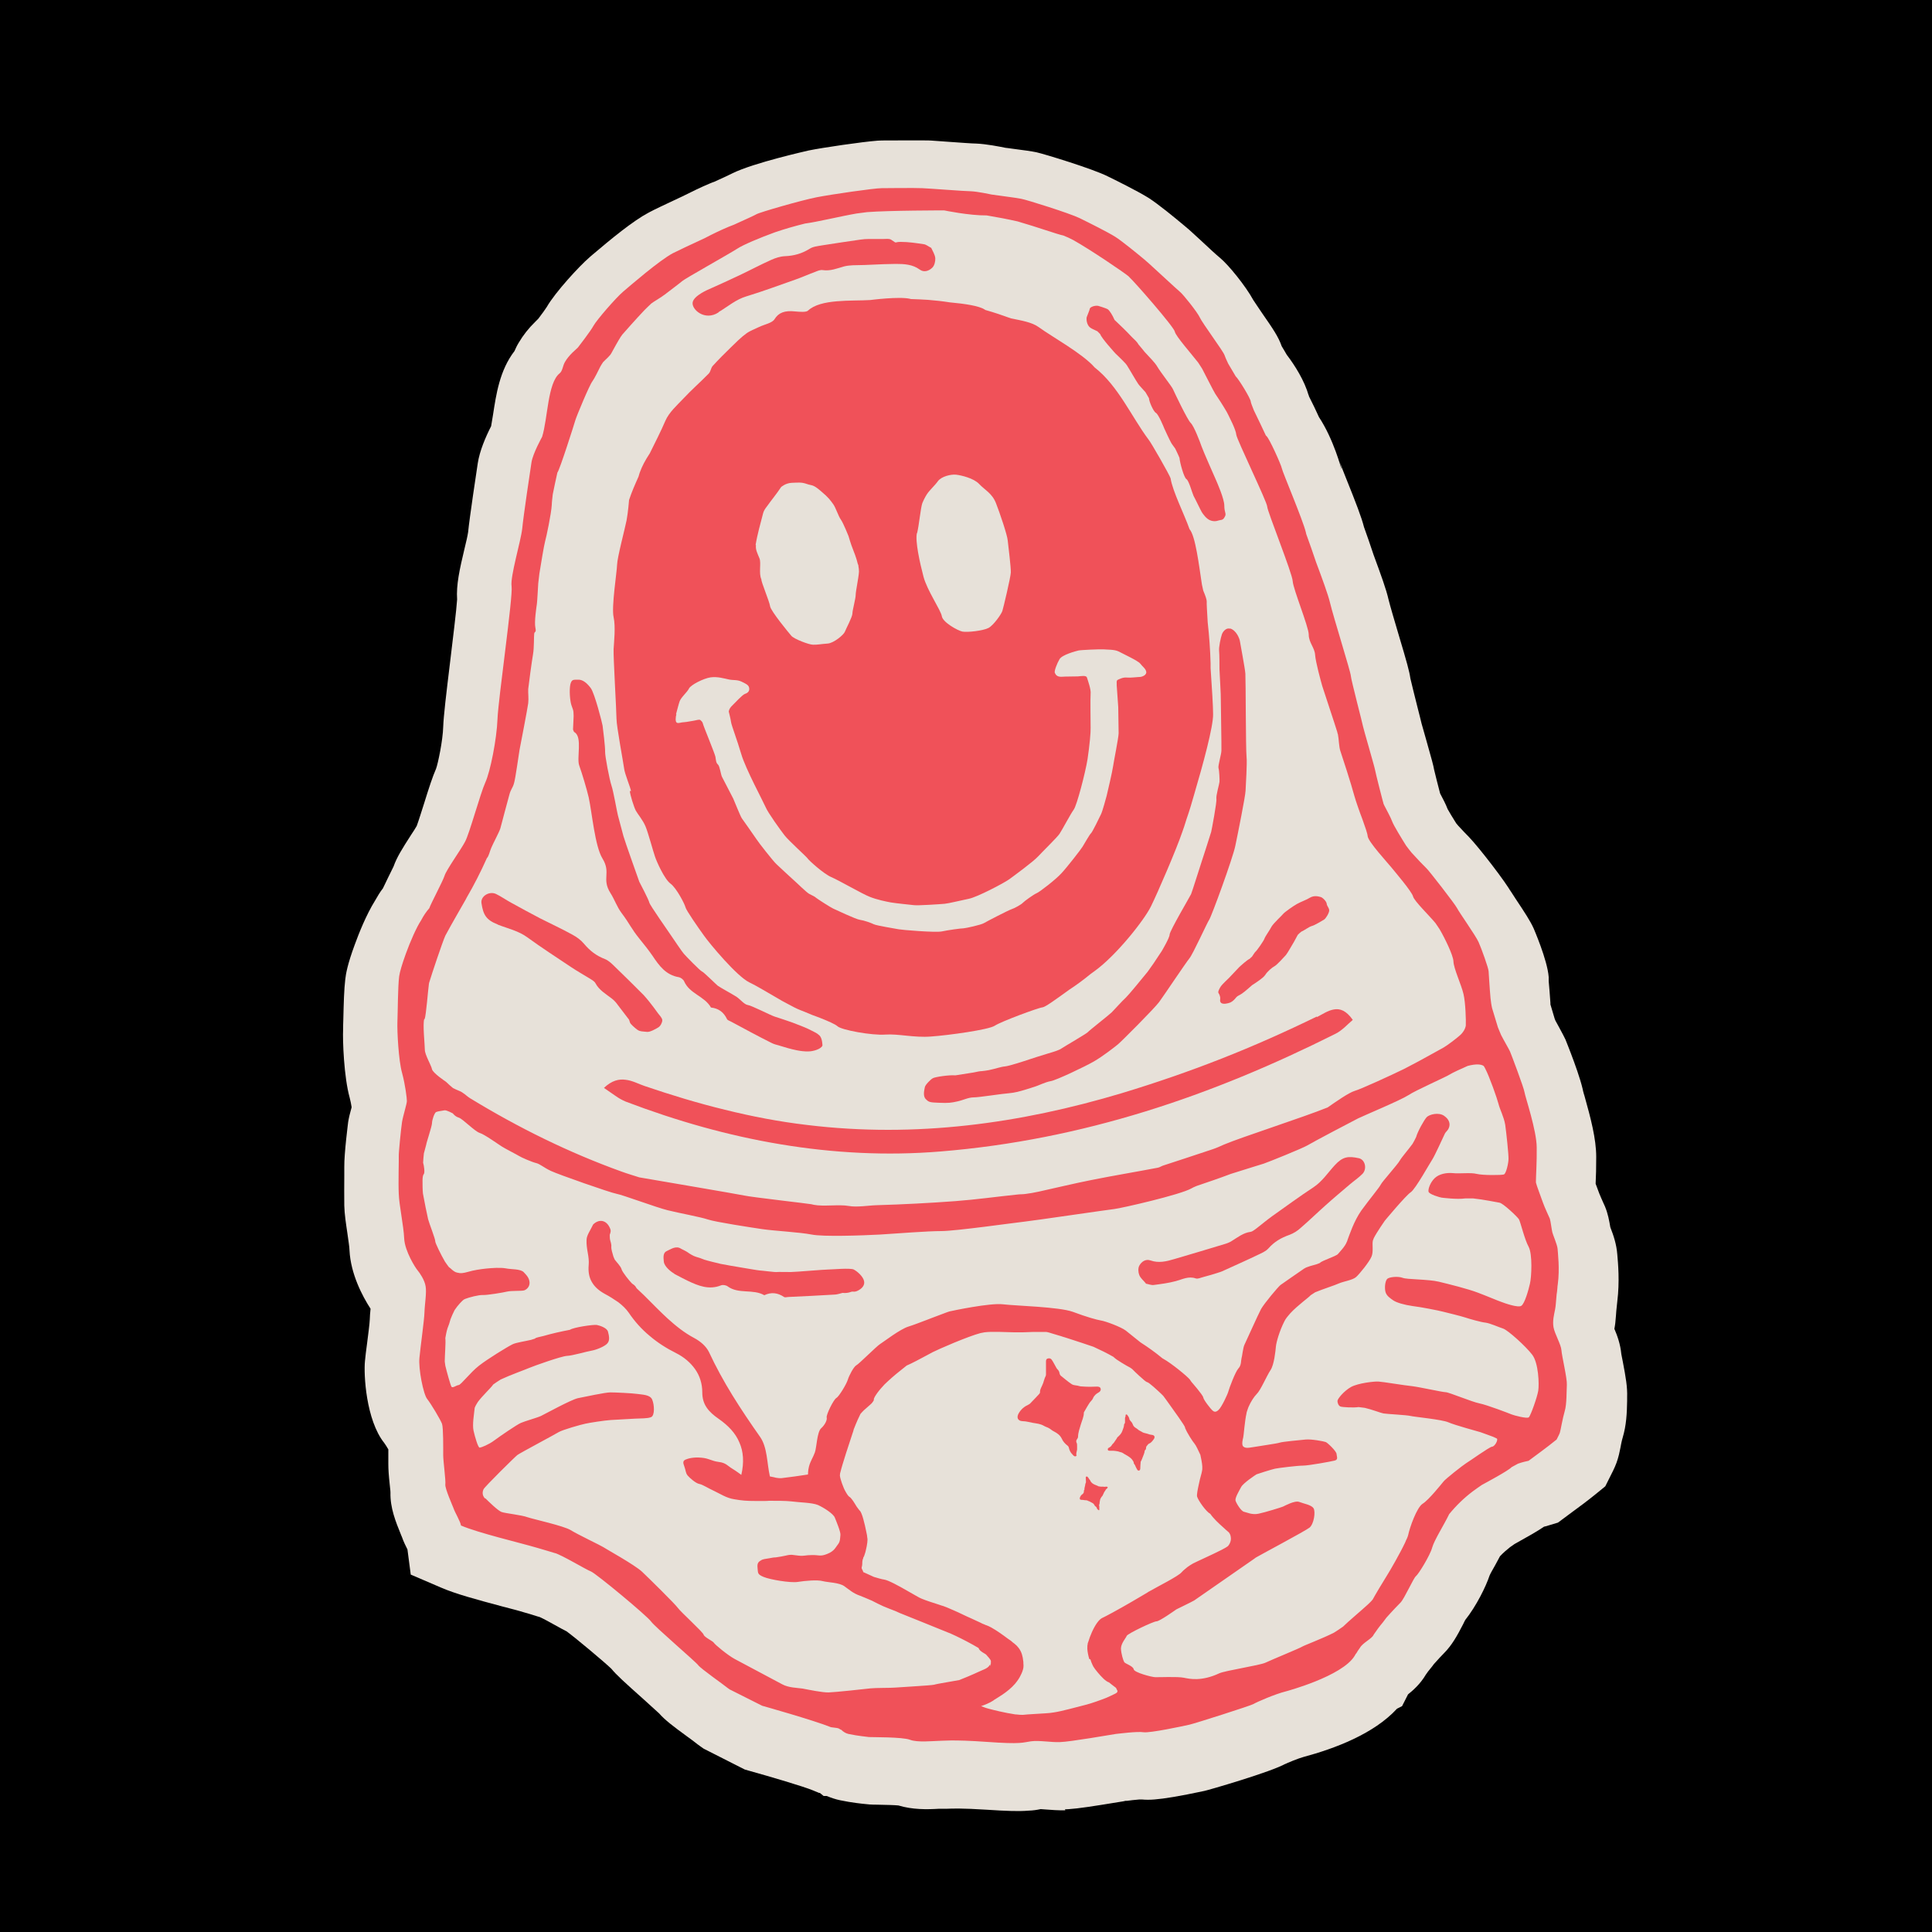
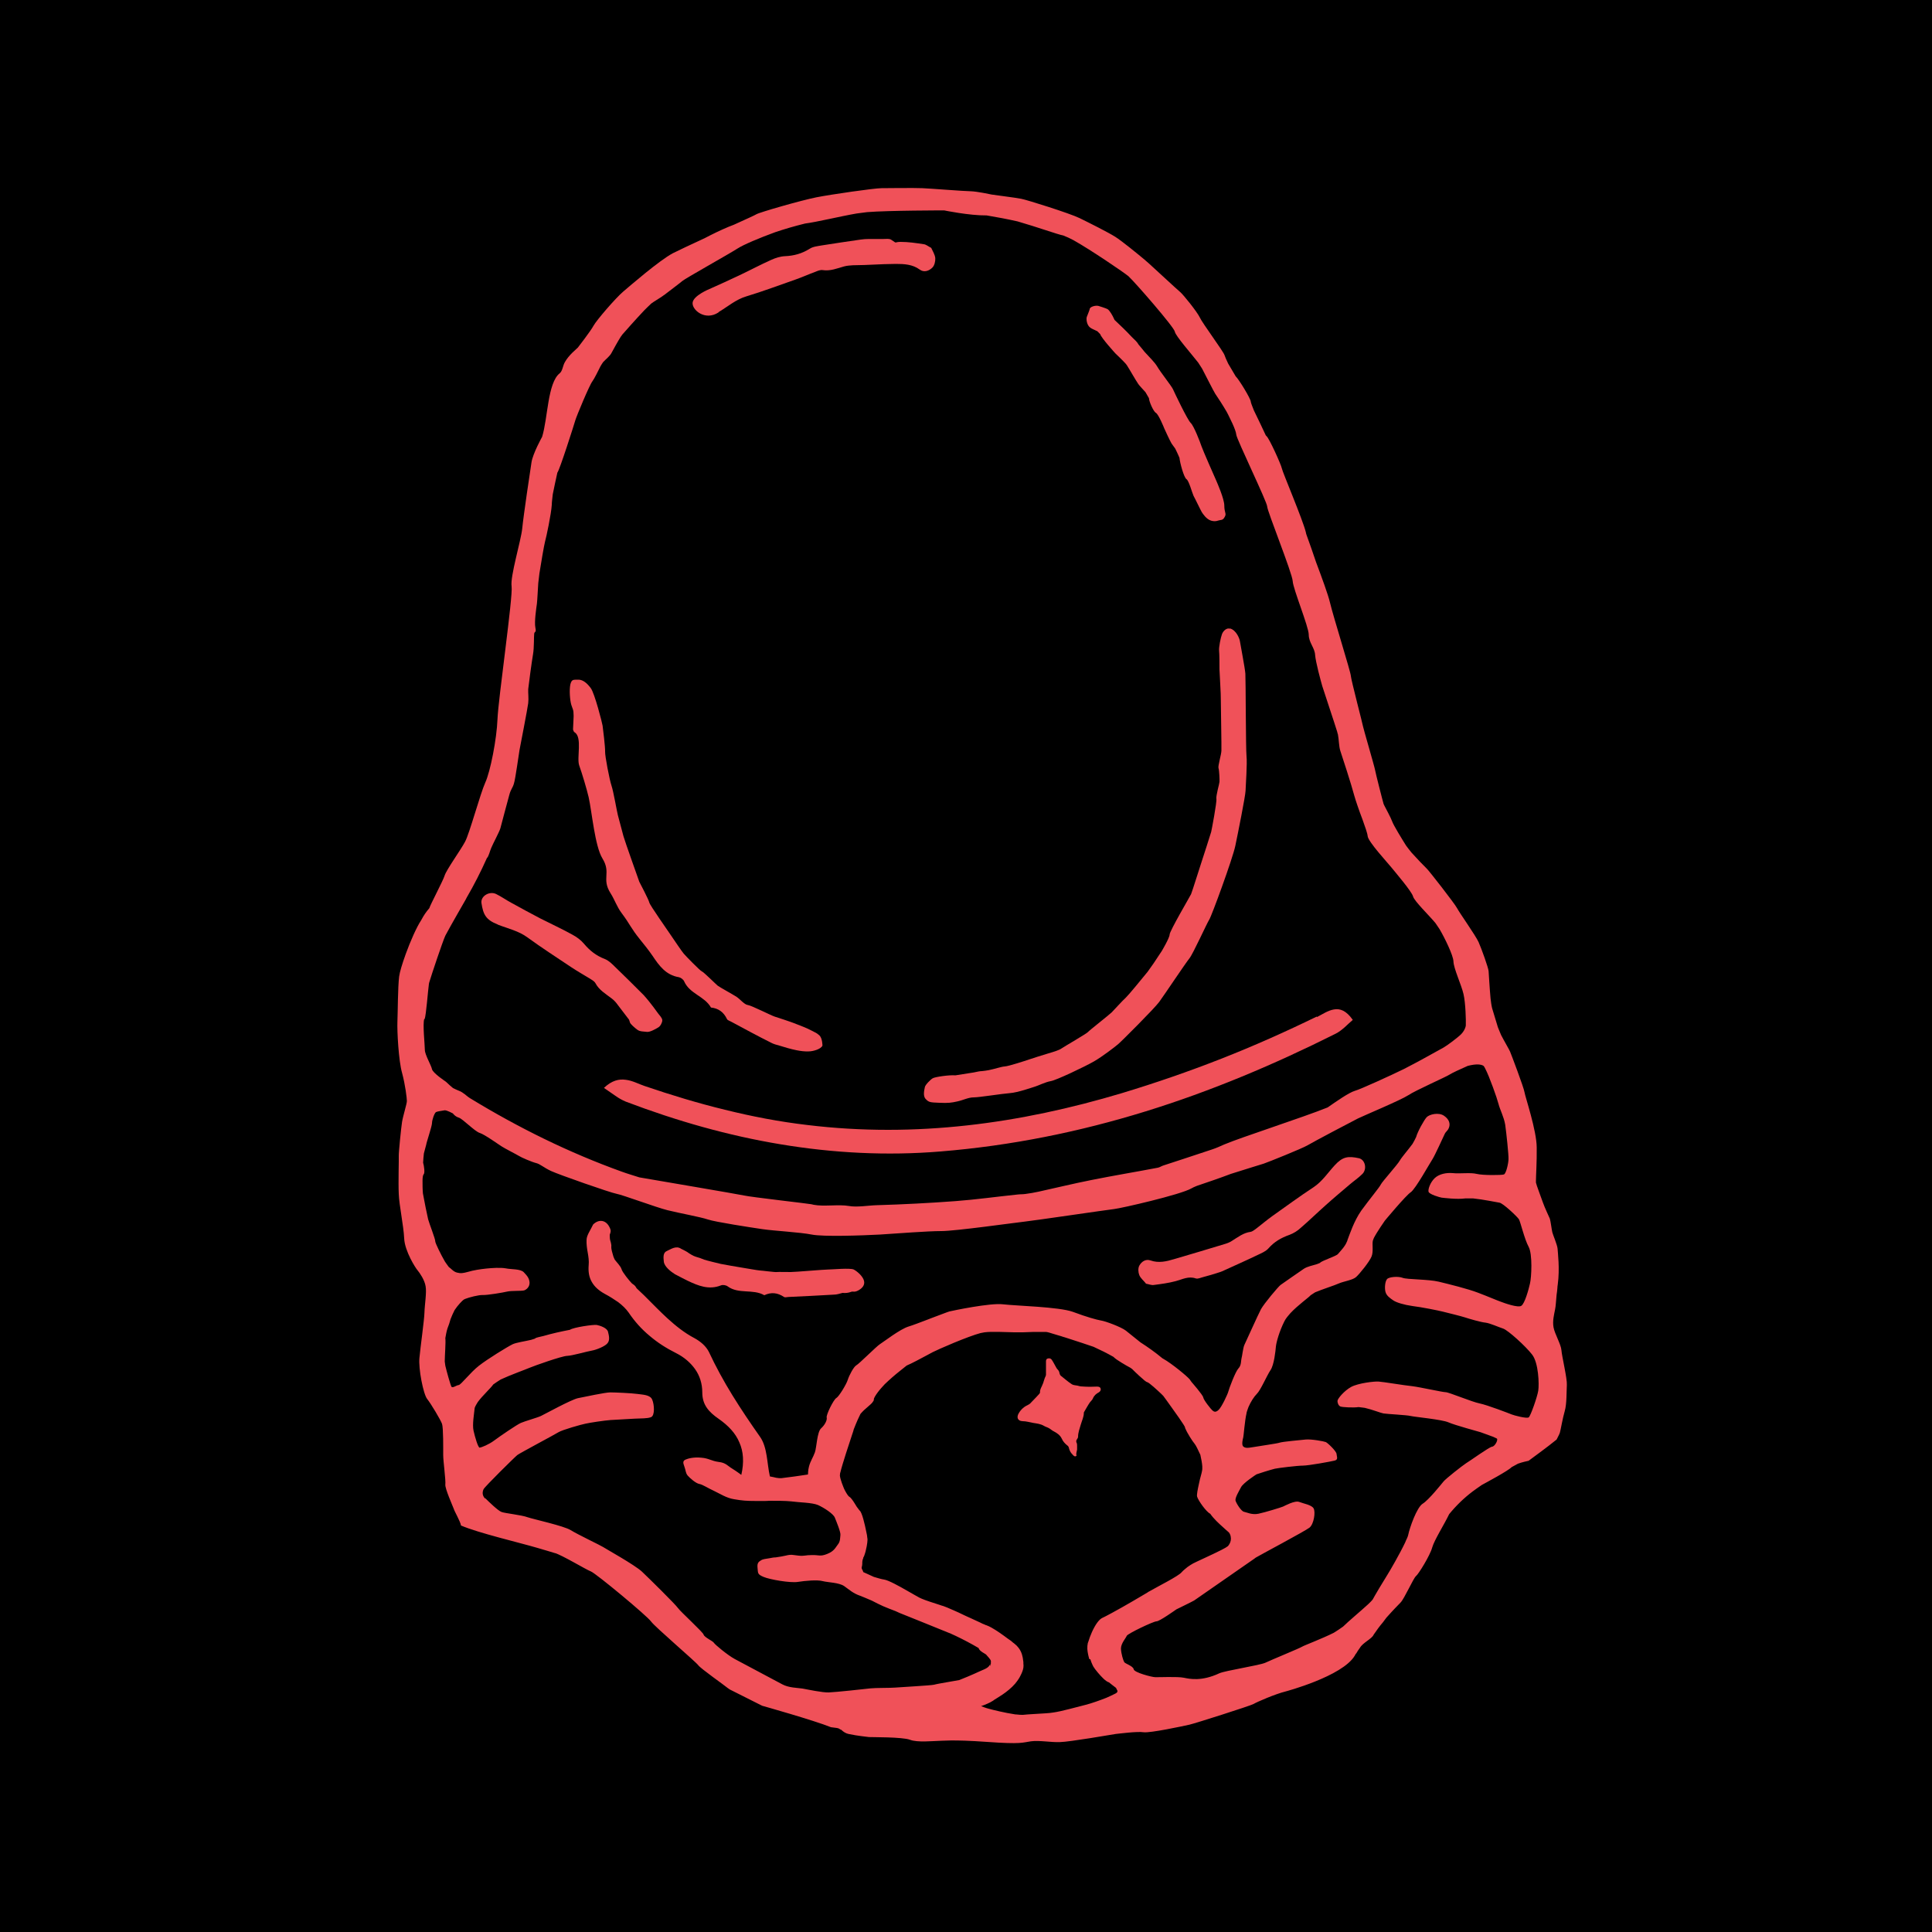
<svg xmlns="http://www.w3.org/2000/svg" viewBox="0 0 1000 1000" version="1.1">
  <defs>
    <style>
      .cls-1 {
        fill: #e7e1d9;
      }

      .cls-2 {
        fill: #f05159;
      }
    </style>
  </defs>
  <g>
    <g id="Layer_1">
      <rect height="1000" width="1000" />
      <g>
-         <path d="M551.4,937c-3.8.1-7.2-.2-9.9-.4-.9,0-1.9-.2-2.7-.2h-.2c-1.9.4-3.7.7-6.4.8-4.9.4-11,.2-21.6-.5-12.5-.8-17.7-.6-20.2-.5-1.4,0-2.4,0-3.3,0h-.9c-6.5.4-13.9.5-21.2-1.7-2-.2-5.7-.3-11-.4-3.1,0-5.3-.2-5.8-.3-2-.2-7.2-.7-13.4-2-2.4-.5-4.7-1.3-6.9-2.2h-1.6c0-.1-2-1.6-2-1.6h-.4c0,0-3.1-1.3-3.1-1.3-5.1-2.1-22.1-7.1-32.5-10l-2.8-.8-21.3-10.8-1.7-1.2c-.9-.6-1.9-1.4-2.8-2.1-.8-.7-2.3-1.7-3.9-2.9-7.4-5.4-11.5-8.5-14.7-12.1-1.6-1.5-4.5-4.1-7.7-7-10.3-9.2-14.4-12.9-17-16.1-4-3.8-18.1-15.6-23.1-19.3-1.7-.9-3.7-1.9-6.3-3.4-2.1-1.2-5.8-3.2-7.6-4l-1.7-.5c-1.8-.6-4.1-1.3-6.3-1.9-3.2-1-7.2-2-11.4-3.1-13.8-3.7-24.2-6.5-31.8-9.8l-15.6-6.7-1.7-13c-1-2-2-4-2.8-6.3l-.5-1.2c-2.8-6.9-5.7-14-5.5-22,0-1.2-.3-2.7-.4-4.3-.5-4.6-.7-7.6-.7-10.4,0-3.4,0-5.9,0-7.6-.8-1.3-1.6-2.7-2.1-3.3-9.5-11.9-10.7-35.6-10-42.4.2-2.2.6-5.6,1.1-9.2.6-4.8,1.3-10,1.4-12.4,0-1.5.2-3.4.4-5.5-4.3-6.6-10.3-18.1-10.9-30.2,0-1.8-.7-5.7-1.1-8.9-.7-4.8-1.5-9.8-1.6-14.3-.1-4,0-10.7,0-15.6,0-1.9,0-4.3,0-4.3-.1-7.2,2-23.1,2-23.3.3-2,1-4.9,1.8-7.7-.2-1.5-.6-3.3-1-4.9-3-10.7-3.7-29.8-3.4-35.5,0-1.2,0-3,.1-5.1.2-8.6.4-15.6,1-20.6.3-2.9,1.2-8,4.9-18,2.1-5.8,6-15.6,10.5-22.8,1.3-2.3,2.6-4.5,4.1-6.4.7-1.5,1.5-3.1,2.5-5.2,1.1-2.2,2.3-4.6,3-6.1,1.7-4.8,4.4-9.1,9.1-16.4,1.1-1.7,2.2-3.3,2.9-4.6.9-2.4,2.6-7.9,3.7-11.3,2.7-8.7,4.5-14.2,6.3-18.3,1-2.7,3.5-14.6,3.7-21.7.2-5.6,1.5-16.5,3.6-33.8,1.3-10.9,3.3-27,3.6-32.1-.5-7.5,1.2-15.3,3.9-26.6.8-3.2,1.5-6.3,1.8-8.3.7-7.3,4.4-31.7,5-35.7,1-6.4,4-13.4,6.9-19.1.3-1.8.7-4.2,1-6,1.6-10.4,3.4-22.9,11.1-32.9.6-1.4,1.3-2.9,2.3-4.5,2.2-3.7,5-7.3,8.4-10.6.5-.5,1.1-1.1,1.6-1.6,1.9-2.5,3.8-5.1,4.4-6.1,4.4-7.7,17.1-21.4,21.9-25.5l1-.9c10.6-9,21.5-18,29.9-22.5,2.8-1.5,8.1-4,17.5-8.4,5-2.5,9.5-4.7,13.8-6.5.8-.4,1.8-.7,2.8-1.1h0c4.4-2,7.9-3.6,9.2-4.3h0c11.1-5.5,39.1-11.7,39.4-11.8,7.3-1.5,27.8-4.5,35.8-5.1,1.7-.1,3-.1,3.9-.1,6.5,0,18.8-.1,22.4,0,1.4,0,5.7.4,10.4.7,5.8.4,12.3.9,14.2.9,5.2.2,12.3,1.6,15.2,2.2.8.1,1.9.2,3.1.4,7.1.9,10.4,1.4,12.9,1.9,4.1.9,29,8.5,36.8,12.4,3.5,1.7,15.5,7.6,21.4,11.3,4.7,3,13.4,10.1,18.4,14.3l2.6,2.2c.6.5,3,2.7,5.9,5.4,3.7,3.5,8.4,7.8,9.9,9,4.4,3.6,13.4,14.7,17.3,21.9,1,1.6,2.8,4.1,4.5,6.7,5.7,8.2,8.5,12.3,10.2,17.2,0,0,2,3.3,2.6,4.4,4.2,5.5,9.2,13.4,11.4,21.2,0,0,0,.1.1.2,0-.3-.1-.5-.2-.5,0,.2.2.5.3.8,1.8,3.5,3.5,7.1,5.1,10.6,7.6,11.5,11.6,26.8,11.6,27,0-.6-.3-2.1-1-4.1.5,1.5,1.8,4.6,3.2,8.2,5.5,13.7,8.2,20.7,9.5,25.8,1.6,4.5,3.2,9,4.7,13.6l.2.6c4,10.9,6.6,18,7.8,23.3.7,2.9,3.4,12.1,5.4,18.8,4.1,13.7,5.4,18.4,5.9,22,.7,3.1,2.4,9.8,3.7,15,1,3.8,1.6,6.4,2.1,8.4.4,1.4,1.3,4.6,2.3,8.1,3,10.6,3.8,13.5,4.2,15.8.5,2.1,2.1,8.6,3.1,12.3,1.5,2.8,2.9,5.5,3.9,8.1.8,1.4,2.6,4.5,4.4,7.3.3.4.6.7.9,1.1,1.9,2.1,4.7,5,5.7,6h0c5.3,5.5,19.4,23.8,21.9,28.7-.2-.3-.4-.8-.7-1.3.6,1,1.7,2.6,2.9,4.5,5,7.5,7.6,11.5,9.4,15.4,0,.1,7.1,16.2,7.8,25.2v2.1c.3,2.6.6,7.7.9,11.4,0,.1,0,.4,0,.7.3,1.1,2.2,7.4,2.2,7.4.1.3.3.7.4,1,.5,1,1.2,2.1,1.7,3.1,1.7,3.1,3.1,5.8,3.5,6.7,0,.1,8.6,20.9,9.5,28.9,0-.5-.2-1.4-.5-2.6.2.7.5,1.8.9,3.1,3.1,11.1,6,21.9,6,31.3,0,5.2-.1,10.2-.3,13.9.1.3,1.5,4.1,1.9,5.1.5,1.3,1.4,3.2,1.9,4.4l1,2.2c1.6,3.8,2.2,7.4,2.8,10.8,1.8,4.6,3.2,9,3.6,14,.4,4.6,1.3,14.1,0,24.5,0,0-.4,3.6-.5,4.8l-.2,2.7c-.2,2.7-.4,4.6-.8,6.6,1.5,3.5,3.1,7.9,3.6,13.1.2,1,.5,2.5.8,4.1,1.5,7.9,2.4,13,2.2,18.3v1.8c-.1,6.4-.4,12.6-2.3,19-.5,1.6-.9,3.8-1.2,5.4-.5,2.6-1,4.6-1.3,5.5-.8,2.8-2,5.4-3.7,8.7l-2.8,5.6-4.9,4c-4.2,3.4-8.6,6.7-12.2,9.3l-7.4,5.5-5,1.5c-.5.2-1.2.4-2.2.6-3.5,2.4-8.3,5.1-15.3,9-.8.5-1.5,1.1-2.3,1.6-1.9,1.5-3.6,3-5.2,4.7-.9,1.6-1.8,3.3-2.7,5-1,1.8-2.1,3.6-2.7,5-1.9,5.7-6.8,15.7-12.6,23-.4.7-.7,1.4-1.1,2.2-3,5.8-5.7,10.8-10,15.1-.8.8-2.9,3-5.1,5.5-.6.8-1.1,1.5-1.7,2.2-.9,1.1-1.8,2.2-2.5,3.3-2.9,4.9-6.6,8.1-9.2,10.2l-3.1,6.1-2.6,1.3c-12,13.1-32.4,20.7-48.4,25-2.6.7-8.3,3-10.2,4,.5-.2.9-.5,1.1-.6-7.3,4.3-41,14-42.3,14.2-13.2,2.8-20.7,4-25.7,4.4-2.4.2-4.6.2-6.6,0-.3,0-1.2,0-1.2,0-2.5.2-5.1.5-6.4.7h-.8c-.2.1-1.8.4-3.9.7-12.8,2.1-20.6,3.3-25.4,3.6s-1.5,0-2.1.1Z" class="cls-1" />
        <g>
-           <path d="M326,409.4c.1,1.9,2.1,8.3,3.1,10.2,1,1.8,3.6,4.8,5,8.1,1.4,3.3,4,13.1,4.9,15.6.8,2.5,4.9,11.8,8.1,14.1,3.1,2.3,7.4,10.7,7.7,12.2.3,1.5,6.7,10.7,9.6,14.7,2.8,4,17,21.1,23.5,24.2,3.6,1.7,9,5,14.4,8.1,1.6,1,3.3,1.9,5,2.8,2.6,1.4,5,2.7,7.1,3.5.6.2,1.2.5,1.8.7,2.7,1.2,5.3,2.2,8.1,3.2,4.3,1.7,8,3.3,9.2,4.4,2.2,2,18,4.8,24.7,4.3,6.7-.5,15,1.7,23.7,1,8.7-.6,29.9-3.5,33-5.6,3.1-2.1,22.5-9.3,24.7-9.5,1.4-.1,7-4.2,13.8-9.1,3.8-2.5,7.5-5.2,11-8.1.7-.5,1.5-1.1,2.2-1.6,11.2-8.1,25.6-26.3,29.1-33.4,3.5-7.1,13.1-29.3,16.3-38.7.5-1.4,1.3-3.7,2.1-6.4,1.5-4.3,2.8-8.6,4-12.9,4.6-15.6,9.9-35.1,9.8-41.5,0-4-.6-13.6-1.3-23.9,0-.8,0-1.6,0-2.4-.2-7.1-.7-14.2-1.5-21.3-.3-5.5-.6-9.6-.5-10.8,0-1-.7-3-1.8-5.6-.2-1.1-.5-2.1-.7-3.2-1.5-9.8-3.3-25.1-6.4-28.6-2.7-7.7-8.8-19.7-9.8-26.3-.2-1.2-10.4-19.1-11.5-20.2-8.6-11.5-15.7-27.8-27.8-37.2-6.1-7.1-22.3-16-29-20.9-3.4-2.5-8.9-3.4-14.3-4.5-4.4-1.6-8.8-3.1-13.1-4.3-.1,0-.3-.1-.4-.2-2.9-2-10.5-3.1-18.2-3.8-3.8-.6-7.5-1-11.3-1.3-2.8-.2-5.7-.3-8.5-.4-.2,0-.5,0-.6-.1-5.6-1.4-20.8.6-20.8.6-9.7.6-25.7-.7-32.2,5.5-1,.9-4.3.6-6.6.4-5.4-.6-8.6.6-10.7,4-1.2,2-5.2,2.7-7.9,4-2.3,1.1-4.8,2-6.7,3.4-2.9,2.1-5.3,4.6-7.8,7-3.3,3.2-6.5,6.4-9.6,9.8-1,1.1-1,2.9-2.1,4-4.2,4.3-8.8,8.3-12.9,12.7-3.5,3.7-7.6,7.3-9.5,11.7-2.4,5.6-5.3,11.2-8.1,16.9-2.2,3.3-4,6.6-5.2,10-.2.7-.4,1.3-.6,2-1.8,4-3.6,8.1-4.9,12.1,0,0-.5,6.4-1.3,10.6-.8,4.1-4.8,19.1-4.9,22.9-.1,3.8-3,22-1.8,27.1,1.1,5.1.2,12.8,0,16.6-.2,3.8,1.5,32.4,1.5,36.1,0,3.7,3.5,22.4,3.9,25.4.3,3.1,3.4,10.1,3.6,12ZM474.7,275.9c1-4,1.8-13,2.7-15.5,1-2.5,2.3-4.5,2.3-4.5,1.5-2.3,4.1-4.5,5.8-6.9,1.8-2.4,6.7-3.6,9.4-3.3,2.6.3,9.1,1.8,11.9,4.8,2.8,3,6.7,4.8,8.7,9.9,2,5.1,5.9,16.6,6.1,19.4.3,2.8,1.7,14,1.6,16.5-.1,2.5-3.9,18.5-4.4,20-.5,1.5-4.4,7.2-7.1,8.7-2.8,1.5-11.1,2.4-13.6,1.9-2.4-.5-10.1-4.8-10.6-7.9-.5-3.2-7.6-13.3-9.5-20.5-1.9-7.2-4.4-18.5-3.4-22.6ZM391.1,282.1c.9-5.6,2.5-11,3.9-16.5.3-1.2,1.1-2.4,1.9-3.4,2.4-3.4,5.1-6.6,7.4-10.1,0,0,2.3-2.1,5.6-2.2,3.3-.1,4.9-.4,7.7.6,2.8,1,3,0,7.3,3.7,4.3,3.6,4.9,4.8,6.4,6.8,1.4,2,2.6,6.1,3.9,7.9,1.3,1.8,4,8.6,4,8.6,0,0,1.3,4.5,2.2,6.6.6,1.5,1.9,4.8,2.6,7.8.1.2.2.5.3.7,0,0,0,.2,0,.3.2,1.1.3,2.1.3,3-.2,3.3-1.7,10.1-1.7,12,0,1.9-1.7,8-1.7,9.7,0,1.7-3.3,7.8-3.9,9.4-.6,1.6-5.8,5.9-8.9,6.1-3.1.2-5.5.7-7.6.6-2.1,0-9.9-3-11.2-4.6-1.3-1.5-10.7-12.9-11-15.3-.3-2.4-4.7-12.7-4.5-13.9-1.5-3.1,0-8.6-1-10.9-.9-2.2-2.2-4.7-1.8-6.8ZM349.9,369.7c.4-1.4,1.2-4.7,1.8-6.5.6-2.1,4-4.9,4.9-6.8.9-1.9,7.6-5.3,11.2-5.8,3.6-.5,7.1.6,9.5,1.1,2.4.5,4.3,0,6.7,1.2,2.4,1.2,3.6,1.7,3.8,3.4s-1.1,2.5-2.3,2.9c-1.2.4-5,4.5-6.6,6.1-1.6,1.5-1.7,3-1.7,3,0,0,1,3.9,1.2,5.5.2,1.6,3.1,9.1,5.3,16.6,2.2,7.5,11.4,24.6,12.6,27.4,1.2,2.9,7.7,11.9,9.8,14.6,2.1,2.7,11.3,11,11.9,11.9.5.9,8.3,8,12.3,9.7,4,1.7,16.2,8.8,19.9,10.2,3.7,1.5,8.7,2.5,10.9,2.9,2.2.4,10.1,1.2,11.9,1.4,1.9.3,13.7-.5,15.9-.7,2.2-.2,8.2-1.7,12.6-2.6,4.4-.9,18.1-8.1,20.9-10.1,2.7-2,12.3-9,14.9-11.8,2.6-2.8,9.8-9.8,11.1-11.7s5.7-10.3,7.4-12.6c1.6-2.3,5.9-18.7,7.1-26,1.1-7.3,1.7-14.2,1.6-16.3,0-2.1-.2-15.4,0-17.6.3-2.2-1.5-7.1-1.9-8.4-.4-1.3-3.1-.7-4.7-.6-1.6.1-6.2,0-8.6.2-2.4,0-2.9-1.2-3.3-2-.5-.8,1.1-4.9,2.4-7.1,1.3-2.3,8.5-4.2,9.8-4.5,1.3-.3,10.8-.7,12.9-.6,2.1.2,5.7,0,7.9,1.1,2.2,1.2,10.1,4.8,11.2,6.3,1.1,1.5,2.9,2.6,3.1,4.3.2,1.7-2.3,2.6-3.4,2.6-1.1,0-4.7.5-6.7.3-2-.2-3.8.8-4.7,1.2-.8.4-.4,1.9-.5,2.8,0,.9.7,8.9.8,11.3s.1,11.2.2,13.5c0,2.2-2.6,15-2.9,17.3-.3,2.3-2.9,13.5-3.3,15.1-.4,1.5-2.2,8.1-2.9,9.5-.7,1.5-4.6,9.5-5.2,9.9-.6.4-3.7,5.9-4.4,7-.7,1.2-8,10.6-10.9,13.7-2.9,3.2-11.3,9.7-12.8,10.3-1.5.6-6.5,4.2-7.2,5-.7.8-4.2,2.8-5.8,3.3-1.6.5-12.8,6.3-14.3,7.2-1.5.9-9.2,2.6-10.6,2.7-1.4,0-7.9.9-11.2,1.6-3.3.7-20.9-.8-22.3-1.1-1.5-.3-11.5-1.9-12.9-2.6-1.4-.7-5-2-7.2-2.3-2.2-.3-12.6-5.3-13.8-5.8-1.2-.5-8.2-5-8.9-5.6-.7-.7-2-1.2-3.5-2-1.5-.8-6.4-5.7-7.7-6.8-1.3-1.1-7.8-7.2-9.3-8.6-1.5-1.3-9.5-11.5-10.4-13-1-1.5-6.7-9.6-7.5-10.7-.8-1.1-3.8-8.8-4.5-10.3-.7-1.5-5.3-10.1-5.8-11.2-.6-1.1-1.1-5.5-2.1-6.4-1-.9-1-2.1-1.3-4-.4-1.9-6.1-15.6-6.4-16.9-.3-1.3-.8-1.5-1.4-2.1-.6-.5-2.3.2-3.8.4-1.5.2-3.1.6-4.6.7-1.5,0-2.7.7-3.7.3-1-.4-.7-3.1-.3-4.4Z" class="cls-2" />
          <path d="M681.5,526.2c-16.2,7.9-32.6,15.2-49.4,21.8-16.8,6.6-33.9,12.5-51.4,17.8-26.4,7.9-53,13.7-80.1,16.7-27.1,3-54.6,3.2-82.7-.2-14.5-1.7-28.6-4.4-42.7-7.9-14-3.4-27.8-7.6-41.6-12.3-3-1-6.2-2.8-9.7-3.2-3.5-.5-7.2.3-11.3,4.2,2.1,1.4,4,2.8,5.8,4,1.8,1.3,3.6,2.3,5.5,3.1,26.3,10,53,17.6,80.2,22.1,27.1,4.5,54.7,6,82.7,3.7,36.8-3,72-10.2,106-20.7,34-10.5,66.7-24.3,98.6-40.3,1.6-.8,3.1-2,4.5-3.2,1.4-1.3,2.8-2.6,4.3-3.9-3.4-4.9-6.7-6-9.8-5.4-3.1.5-6.1,2.6-8.7,3.9Z" class="cls-2" />
          <path d="M348.9,659.3c1.8,1,7,3.6,7,3.6,5.5,2.6,11,4.9,17.3,2.4.9-.4,2.6-.1,3.4.5,5.7,4.2,13.1,1.2,19,4.6,3.6-1.7,6.9-1.3,10.2.9.6.4,1.6,0,2.5,0,7.8-.4,15.6-.7,23.3-1.2,1.5,0,3-.5,4.5-.9,1.6.2,3.2-.1,4-.4,1.7-.7,1.8.3,4-.8,2.1-1.1,3.7-2.8,3.1-5.1-.6-2.3-3.4-4.8-5.3-5.8-1.9-.9-11.2,0-13.3,0-2.1,0-17,1.3-19.3,1.3-1.7,0-6.7-.1-7.2,0-.5.2-8-.8-8.8-.8-.8,0-8-1.3-9.4-1.5-1.5-.2-9.8-1.7-10.8-1.9-1-.2-7.8-1.9-8.6-2.2-1.1-.5-3.1-1.2-4.3-1.5-1.2-.3-3.5-1.7-4.4-2.4-.9-.6-3.2-1.7-3.2-1.7-2.7-1.9-5.5.3-7.4,1.1-2,.8-1.9,3.1-1.6,5.6.3,2.5,3.7,5.2,5.5,6.2Z" class="cls-2" />
          <path d="M593,664.4c1.7.3,3,.9,4.2.7,3.8-.5,7.7-1,11.4-2,3.4-.9,6.5-2.7,10.3-1.4,1.1.4,2.6-.4,3.9-.7,2.3-.6,4.6-1.3,6.9-2,1.3-.4,2.6-.8,3.8-1.4,5.9-2.7,11.8-5.3,17.6-8.1,1.9-.9,4.1-1.8,5.5-3.4,3-3.4,6.5-5.4,10.7-6.9,2.2-.8,4.3-2.1,6-3.7,4.4-3.8,8.6-7.9,13-11.8,4-3.6,8.2-7.1,12.3-10.6,2.1-1.8,4.5-3.4,6.5-5.4,2.6-2.5,1.6-7.4-1.7-8.2-5.6-1.2-8.4-.9-12.6,3.7-3.5,3.8-6.4,8.3-10.9,11.3-7.2,4.7-14.2,9.9-21.3,14.9-2.8,2-5.4,4.2-8.1,6.3-1,.7-2.1,1.7-3.2,1.9-3.8.5-6.6,2.8-9.7,4.7-1.2.8-2.6,1.3-4,1.7-8.6,2.6-17.2,5.2-25.8,7.7-4,1.2-8.1,2.2-12.3.7-2.6-.9-4.7.7-5.8,2.7-.7,1.3-.6,3.4,0,4.9.7,1.7,2.4,3,3.4,4.3Z" class="cls-2" />
          <path d="M372,161.5c4.7-2.8,8.9-6.5,14.3-8.1,8.6-2.6,17.1-5.8,25.7-8.8,3.4-1.2,6.7-2.7,10-3.9,1.2-.5,2.6-1.1,3.8-.9,4,.6,7.5-.9,11.1-1.9,1.5-.4,3-.5,4.5-.6,9.3-.1,12.8-.6,22.2-.7,4.4,0,8.7.2,12.4,2.9,2.3,1.7,4.9.7,6.6-1,1.1-1.1,1.6-3.3,1.5-4.9-.2-1.9-1.4-3.7-2.1-5.3-1.6-.8-2.7-1.8-3.9-1.9-3.9-.6-7.9-1.2-11.9-1.2-3.7,0-1.5,1.2-4.9-1.1-1-.7-2.7-.4-4.1-.4-2.5,0-5,0-7.5,0-1.4,0-2.8.1-4.2.3-6.7,1-13.3,1.9-20,3-2.2.4-4.7.6-6.5,1.8-4,2.5-8.1,3.6-12.7,3.8-2.4.1-4.9.9-7.1,1.9-5.6,2.5-11,5.4-16.5,8-5.1,2.4-10.3,4.8-15.5,7.1,0,0-8.2,3.3-8.7,7-.5,3.7,6.4,9.7,13.4,5.1Z" class="cls-2" />
          <path d="M567.7,171.2c.6.6,1.3,1.2,1.8,1.8.5,1.9,7.8,9.9,7.8,9.9,0,0,4.2,4,5.4,5.4.2.3.4.6.6.8,1.3,2,4.7,8,5.9,9.7.7,1,2.4,2.7,3.7,4.2.6,1,1.2,2.1,1.8,3.1,0,1.5,2.2,6.8,3.6,7.6,1.4.8,4.2,7.7,4.3,8,.1.3,2.9,6.3,3.6,7.5.3.6,1.2,1.7,2.1,3,.5,1.1,1.1,2.2,1.6,3.4.2.5.4.9.6,1.4.2,2.5,2.3,10.2,3.6,11,1.3.8,2.9,7,3.7,8.7.9,1.6,3.7,7.5,4.2,8.3s2.4,3.8,4.9,4.5c2.5.7,3.6-.2,4.7-.3,1.1-.1,1.8-.5,2.5-2,.7-1.5-.4-2-.4-5.5,0-3.5-3.7-11.8-4.2-13-.5-1.1-6.9-15.6-7.6-17.7-.7-2.1-3.9-10.5-5.6-12.1-1.7-1.6-8.4-15.7-9.2-17.5-.8-1.7-6.4-8.7-8.2-11.8-1.1-1.9-4-4.8-6.4-7.4-1.1-1.4-2.2-2.7-3.3-4,0,0,0-.1-.1-.2-.4-.8-1.7-2.1-3.3-3.6-2.8-3-5.8-5.9-8.9-8.8,0,0-.1-.1-.1-.2-1-2.3-2.5-4.7-3.4-5.3-.9-.6-5-1.8-5-1.8-2-.3-4.1.7-4.3,1.4-.1.8-1.3,3.5-1.6,4.4-.3.9-.1,4,1.7,5.4,1,.8,2.4,1.2,3.6,1.9Z" class="cls-2" />
          <path d="M296.9,370.4c0,.2,0,.3,0,.5l-.3,6.7c.2.6.4,1.3.9,1.5,4,2.6.9,13.2,2.3,17.1,1.5,4.2,3.9,12.2,4.9,16.5,1.7,7.7,3.2,25.2,7.1,31.6,4.7,7.6-.6,10.4,4.2,18,2.1,3.3,3.3,7,5.6,10.1,4.8,6.4,4.7,7.7,9.7,13.9,2.3,2.8,4.5,5.6,6.5,8.5,3.4,5.1,6.9,9.9,13.6,11,1,.2,2.3,1.2,2.7,2.1,2.8,6.5,10.6,7.7,13.9,13.6,3.9.4,6.6,2.4,8.3,6,.3.6,1.4.9,2.1,1.3,6.9,3.7,13.7,7.4,20.7,10.9,1.3.7,2.8,1.1,4.3,1.5,2.9.9,5.9,1.8,8.9,2.4,2,.4,4.2.7,6.3.6,2.1,0,6.3-1.1,7.1-3,0,0,0-3.7-1.5-5.2-1.6-1.5-2.2-1.5-4.2-2.6-1.9-1.1-6.6-2.9-9-3.8-2.3-.9-8.4-2.9-10-3.4-1.7-.5-12.1-5.8-13.9-6-1.8-.2-4-3-5.8-4.2-1.8-1.2-8.6-4.9-9.8-5.8-1.1-.9-7.3-7.1-8.2-7.4-.9-.3-8.6-8.2-9.4-9.2-.9-1-5-7.1-6.5-9.3-1.5-2.3-11-15.7-11.3-17.1-.3-1.5-5.1-10.6-5.2-10.8-.1-.3-7.6-21.3-8.2-23.6-.6-2.3-2.4-8.9-2.9-10.9-.5-1.9-2.3-12.4-3.3-15.3-1-2.9-3.4-15.3-3.3-17.6.1-2.2-1.1-12-1.3-13.4-.2-1.4-4.1-16.7-6.1-19.4s-4.2-4.5-6.6-4.4c-2.3.1-3.3-.4-4,2.5-.6,2.9-.2,8.2.5,10.5.7,2.3,1.2,2.4,1.2,5.5Z" class="cls-2" />
          <path d="M636.5,325.4c-1.5-.5-3.3,1-4,2.8-.7,1.9-1.7,6.9-1.5,8.6.2,1.7.2,8.3.2,9.7,0,1.4.8,13.2.7,16.1,0,3,.4,24,.3,25.9,0,1.9-1.9,8-1.5,9.1.4,1.1.6,6.3.5,7.1,0,.8-1.9,7.2-1.6,8.8.3,1.6-2.5,16.4-2.7,17.1-.2.7-4.4,13.9-4.9,15.3-.5,1.4-5,15.8-5.5,16.9-.5,1.1-11.1,19.1-11.1,20.9,0,1.7-4.1,8.6-4.1,8.6,0,0-.5.8-1.2,1.8-1.9,3-4,6-6.1,8.9-3.1,3.8-9.9,12.1-11.3,13.4-1.8,1.6-6,6.3-7.3,7.6-1.3,1.3-11.8,9.5-12.3,10.2-.5.7-12.6,7.7-13.7,8.5-1.1.8-3.6,1.6-7,2.6-3.4,1-8,2.5-9.8,3.1-1.8.6-10.2,3.4-12.6,3.6-1.7.1-5.2,1.3-8.2,1.9-1.2.2-2.3.4-3.5.5-1,0-2.5.3-4.3.7-3.2.5-6.3,1-9.5,1.5-3-.3-10.6.8-11.7,1.5-1.1.6-3.9,3.4-4.1,4.6-.2,1.2-1.2,4.6.5,6.2,1.6,1.7,2.3,1.7,7,1.9,4.7.2,6.1,0,9.3-.7,3.2-.7,5.7-2.1,8.5-2.1,2.8,0,14.6-1.9,18.7-2.2,4.2-.3,11.7-3,13.1-3.4,1.4-.4,5.2-2.3,8-2.8,2.8-.4,17.9-7.6,22.4-10.2,4.5-2.6,10.7-7.4,12.5-8.9,1.8-1.5,18.8-18.5,21.3-21.9,2.5-3.4,13.7-20.2,15.6-22.5,1.9-2.3,9.1-18.3,10.3-20.1,1.2-1.8,12.1-31.5,13.5-38.2,1.4-6.7,5.2-25.7,5.3-28.5.1-2.8.9-14.3.5-17.8-.4-3.5-.4-39.9-.6-42.8-.2-2.9-2.6-15.2-2.8-16.7-.2-1.5-1.9-5.8-5.1-6.7Z" class="cls-2" />
          <path d="M257.7,478.6c5.1,2,10.7,3.2,15.3,6.6,7.4,5.4,15.2,10.4,22.8,15.5,3,2,6.2,3.8,9.3,5.7,1.1.7,2.5,1.4,3.1,2.5,1.9,3.6,5.3,5.5,8.4,7.9,1.2.9,2.3,2.1,3.2,3.4l5.8,7.6s.3.9.5,1.5c.1.6,2.4,2.7,3.8,3.7,1.3,1,3.4.9,5,1.1,1.5.2,4.7-1.6,5.8-2.3,1.1-.6,2.1-2.5,2.1-3.7,0-1.2-1.4-2.5-2.2-3.6-1.5-2.1-3-4.1-4.6-6.1-.9-1.1-1.8-2.2-2.8-3.3-4.9-4.9-9.7-9.7-14.7-14.5-1.6-1.6-3.4-3.4-5.4-4.2-4.5-1.7-7.9-4.4-10.9-8-1.6-1.9-3.7-3.4-5.9-4.6-5.4-3-11.1-5.6-16.6-8.4-5.1-2.7-10.2-5.4-15.2-8.2-2.6-1.4-5.1-3.2-7.8-4.5-3.5-1.6-8,1.2-7.5,4.7.9,6,2.3,8.7,8.4,11.1Z" class="cls-2" />
          <path d="M287.1,803.8c4,1.2,16,8.5,18.8,9.6,2.7,1.1,29.1,23,31.1,25.9,2,2.8,23.1,20.8,24.4,22.6,1.3,1.8,13.2,10.1,15.5,12,.2.1.5.3.7.5l16.9,8.5s26.7,7.5,35.6,11.1c1,.2,3.1.3,3.9.6.3.2.8.4,1.2.7,0,0,.1,0,.2,0,1.1,1.1,2.4,1.9,3.8,2.2,5.2,1.1,9.5,1.4,10.6,1.6,1.1.1,17.3-.1,21.2,1.4,3.8,1.5,12.2.6,14.3.6,2.1,0,7.4-.8,25.5.5s18.4.3,22.8-.3c4.4-.6,10.3.6,15.1.4,4.9-.1,26.9-3.9,28.8-4.2,1.9-.2,11.1-1.4,14.4-.9,3.3.5,20.6-3.2,23.7-3.9,3.1-.7,31.6-9.8,33.2-10.7,1.6-1,11.3-5.2,16.6-6.5,0,0,29.4-7.8,35.8-18.5.3-.6.6-1.1.8-1.2.4-.8,1.1-1.8,1.9-2.9,1.4-2.6,6.3-4.7,7.1-6.8,1.5-2.2,3-4.3,4.8-6.4.6-.8,1.2-1.6,1.8-2.4,3.1-3.5,6.3-6.8,7.3-7.8,2-2,6.7-12.7,8-13.7,1.3-1,7.3-10.7,8.4-14.8,1.1-3.9,6.1-11.7,8.8-17.3,3.6-4.4,7.6-8.3,12.1-11.7,1.6-1.2,3.2-2.3,4.8-3.4,2-1.1,13.8-7.4,15.4-9.2,1.1-.6,2.2-1.2,3.3-1.8,2.2-.8,4.6-1.3,5.5-1.5,3.6-2.7,9.2-6.7,14.5-11,.7-1.4,1.5-2.9,1.7-3.6.4-1.3,1.4-7.4,2.5-11.1,1.1-3.7.9-10.3,1.1-13.6.2-3.3-2.6-14.9-2.8-17.9-.2-3-3.5-8.5-4.1-11.9-.6-3.3.3-6.6.8-9.2.4-2,.4-3.6.8-7.7.2-1.1.3-2.3.4-3.4,0-.6.1-1.2.2-1.9,1.1-8.2,0-16.5-.1-18.5-.2-2.1-2.5-7.4-2.7-8.4-.3-1-.9-5.9-1.3-7.1-.5-1.2-2.7-5.8-3.6-8.4-.9-2.6-3.4-9.1-3.6-10.3,0-.3,0-.6,0-.9,0-2.6.5-9.7.4-17.2,0-8.8-6-26.4-6.3-28.6-.3-2.3-6.9-19.7-7.5-21.1-.4-1-3-5.4-4.6-8.5-.6-1.3-1.1-2.7-1.7-4.1-.9-2.9-2.3-7.7-3-9.9-.4-1.7-.6-3.4-.8-5.1-.5-5.2-.9-12.9-1-14-.1-1.7-3.6-11.5-5.2-15.1-1.6-3.5-10-15.3-11.1-17.5-1.1-2.2-14.9-19.9-15.8-20.6-.7-.6-5.4-5.5-7.8-8.2-1-1.2-1.9-2.4-2.8-3.6-2.2-3.5-6.5-10.5-7.2-12.5-.8-2.2-3.3-6.7-4.1-8.3,0-.2-.2-.4-.3-.6-.4-1.2-4.3-16.5-4.5-17.9-.2-1.4-6.2-21.9-6.2-22.4,0-.5-6.2-24.2-6.3-26.1,0-1.9-9-30.4-10.8-38-1-4.2-4.2-12.9-7.2-20.9-1.6-4.8-3.3-9.6-5-14.3-.1-.4-.3-.9-.3-1.2-1.5-6.3-12.1-31.2-12.4-33-.3-1.8-6.6-15.8-8-16.8,0,0-.2-.3-.3-.3-2-4.3-4.1-8.7-6.2-13-.9-2.2-1.6-4.1-1.6-4.5,0-1.5-6.3-11.8-7.8-13.1,0,0,0,0,0,0-1.3-2.2-2.6-4.4-3.9-6.6-.9-1.9-1.7-3.7-1.9-4.4-.5-1.8-11.5-16.6-12.8-19.5-1.3-2.8-8.5-11.8-10.2-13.2-1.7-1.4-14.7-13.5-16.2-14.8-.2-.2-.8-.7-1.5-1.3,0,0-.2-.1-.2-.2-3.8-3.2-12.4-10.2-15.6-12.2-3.8-2.4-13.4-7.2-18.5-9.7-5.1-2.5-27.4-9.5-30.2-10-2.8-.6-14.4-2-15.3-2.2-.9-.2-7.6-1.6-10.7-1.7-3,0-22-1.5-25.2-1.6-3.2-.2-21.1,0-21.1,0-3.8,0-25.9,3.2-33.6,4.7-7.7,1.5-29.6,7.8-31.2,8.8-.6.4-5.4,2.6-11.6,5.4-.9.4-1.9.7-2.8,1.1-4.3,1.8-8.4,3.8-12.4,5.9-7.2,3.3-13.7,6.4-16.5,7.8-7.2,3.9-21.7,16.5-25.6,19.8-3.9,3.3-13.9,14.9-15.4,17.7-1.5,2.8-8.1,11.3-8.1,11.3h0c-.9.9-1.9,1.7-2.8,2.6-1.5,1.5-2.9,3.1-3.9,4.9-1.1,1.8-1.2,4.6-2.7,5.8-6.3,5-6.1,23.2-9.1,32.9,0,0-4.8,8.6-5.5,13.2-.7,4.5-4.2,27.9-4.8,34.3-.7,6.5-6.3,24.8-5.5,29.9.8,5.1-6.9,58.2-7.3,68.7-.4,10.4-3.7,27.1-6.3,32.8-2.6,5.7-8.2,26.5-10.5,30.7-2.2,4.2-9.8,14.7-10.6,17.6-.9,2.8-7.3,14.8-7.9,16.8-1.6,1.8-3,3.9-4.2,6.2-2.4,3.6-5.6,10.9-8,17.5,0,0,0,.2-.1.3-1.7,4.7-3,9-3.3,11.3-.7,5.6-.7,18.8-.9,23.5-.2,4.7.6,20.1,2.4,26.4,1.7,6.3,2.5,13.2,2.5,14.6,0,1.4-2,7.7-2.5,10.8-.5,3.1-1.8,16.2-1.7,17.6.1,1.4-.3,13.8,0,19.7.2,5.8,2.5,16.4,2.8,23,.3,6.6,5.9,15.4,7,16.6,1,1.2,3.6,4.9,4.1,8.2.6,3.2-.5,9.5-.6,13.5-.1,3.9-2.1,18-2.6,23.5-.6,5.5,2,18.8,4,21.3,2,2.5,7,10.9,7.7,12.9.7,2.1.6,12.8.6,16.1,0,3.3,1.4,13.2,1.1,15.3-.2,2.1,3.7,10.8,4.3,12.4.5,1.7,3.6,6.9,3.8,8.8,9.1,3.9,30.1,8.8,39.6,11.6,3.6,1,7.3,2.2,9.4,2.8ZM564.4,858.9c.2.5.3,1.1.5,1.5.4.9.7,1.7,1,2.2.4.7,1.3,1.9,2.4,3.2,1.8,2.1,4,4.5,5.7,5,0,0,0,0,0,0,.6.5,1.3,1,1.9,1.5.6.4,1.1.9,1.7,1.3.2.3.3.5.4.8s.4.6.4.8c0,.3,0,.6-.3.8-.2.3-.6.5-1,.7-.8.4-1.7.8-2.5,1.2-.4.2-1.1.5-2,.9-2.8,1.1-7.7,2.9-11,3.7-4.5,1.1-12.1,3.3-16.5,3.9-1.1.2-2.4.3-3.8.4-4.2.3-9.2.5-11.8.8,0,0,0,0,0,0h0s0,0-.1,0c-.8,0-1.9,0-3.3-.2-.3,0-.7,0-1-.1-4.8-.7-11.3-2.3-13.1-2.8-2-.5-3.3-1.1-3.9-1.3s-.3-.1-.3-.1h0c1.8-.6,4.7-1.8,6-2.7.2-.1.5-.3.7-.5,1.1-.7,2.6-1.6,4.4-2.8,2.2-1.5,4.6-3.4,6.5-5.6,1.3-1.6,2.2-2.9,2.8-4.2.8-1.5,1.3-2.9,1.5-4.1.1-.8.1-1.5,0-2.2,0,0,0-.2,0-.3,0-.4,0-.7-.1-1.1-.2-2-.7-4.5-2.4-6.7-.6-.8-1.3-1.5-2.2-2.2-.2-.2-.5-.4-.8-.6-.7-.7-1.6-1.3-2.5-1.9-2.8-2.1-5.9-4.3-8.6-5.8-.9-.5-1.8-.9-2.6-1.2-.3,0-.7-.3-1-.4-.6-.2-1.3-.5-2-.9-1.5-.7-3.3-1.5-5.2-2.4-1.2-.5-2.4-1.1-3.5-1.6-1.8-.9-3.6-1.7-5.2-2.4-2.5-1.1-4.6-2-5.3-2.2-.5-.1-1.3-.4-2.2-.7-2.8-.9-6.9-2.2-9-3.1-.4-.2-.9-.4-1.3-.6-1-.5-3.3-1.9-6-3.4-4.5-2.6-10-5.6-12.1-5.9-1.4-.2-3.4-.8-5.4-1.4-1.2-.5-2.3-1.1-3.5-1.6-.7-.3-1.3-.6-2-.9,0,0,0,0,0,0,0-.6-.7-1.4-.8-2,0-.2,0-.4,0-.6.2-.2.2-.8.3-1.5,0-.7,0-1.5.2-2.2,0-.3.2-.6.3-.8,0,0,0-.1,0-.2,0-.1,0-.2.1-.3.2-.3.5-.9.7-1.7.1-.4.3-.8.4-1.3.2-.8.4-1.8.6-2.7.1-.6.2-1.3.3-1.9.1-1,.2-1.9,0-2.6,0-.6-.2-1.7-.5-3-.8-4-2.2-10-3.4-11-.2-.1-.3-.4-.5-.6-.7-.8-1.4-1.9-2.1-3.1-.5-.8-1-1.6-1.5-2.2-.4-.5-.8-1-1.2-1.2-.6-.3-1.5-1.7-2.4-3.4-.3-.6-.6-1.2-.8-1.8-.5-1.2-1-2.6-1.3-3.7-.2-.6-.3-1.1-.4-1.6s-.1-.9,0-1.3c0-.2,0-.6.2-1,.9-3.9,4.6-15.1,6.2-19.9.3-.8.5-1.5.6-1.9,0-.2.1-.3.1-.4,1.4-3.6,2.8-6.7,3.4-7.8,0-.1.1-.2.2-.3.4-.5,1-1.1,1.7-1.8,1.1-1,2.3-2,3.4-3,.7-.6,1.2-1.3,1.5-1.8.2-.3.2-.5.2-.8,0-.7.9-2.1,2-3.6,1.1-1.5,2.5-3,3.6-4.2,2.5-2.4,5.1-4.7,7.9-6.9,1.2-.9,2.3-1.9,3.5-2.8,2.2-.9,7.5-3.7,11-5.6.9-.5,1.8-1,2.4-1.3,1.4-.7,6-2.8,11.1-4.9,5.1-2.1,10.6-4.2,13.7-5,.7-.1,1.4-.3,2.1-.4h0c3.9-.5,10.2-.1,15.3,0,1.7,0,3.2,0,4.5,0,1.9-.1,3.9-.1,5.7-.2,1.2,0,2.4,0,3.4,0,1.4,0,2.4,0,2.8,0,0,0,.1,0,.1,0,.2,0,.3,0,.5.1,0,0,.2,0,.2,0,.2,0,.5.2.8.2,1.4.4,3.5,1.1,5.3,1.6.7.2,1.4.4,1.9.6.5.1,1.6.5,2.9.9,4,1.3,10.5,3.4,13,4.3,3.5,1.6,7,3.3,10.3,5.2.4.4,1,.9,1.7,1.4,1.5,1,3.4,2.2,5,3.1s1.5.8,2,1.1c.4.3.8.5,1.1.8.2.2.4.4.7.7.6.6,1.3,1.3,2.1,2,.4.4.8.8,1.2,1.1,1.6,1.5,3.1,2.8,3.7,2.9,1,.2,5.4,4.3,7.2,6,.2.2.4.4.6.6.2.2.3.3.5.5.6.8,2.3,3.1,4.2,5.8,1.3,1.8,2.7,3.8,3.9,5.5,1.8,2.6,3.2,4.7,3.2,5.1s0,.4.2.6c.7,1.9,3.6,6.5,4.8,7.9.6.7,1.8,3.2,2.9,5.6.4,1.9.9,4.2,1,6,0,.6,0,1.1,0,1.5-.1,1-.6,3-1.2,5.1-.2.9-.4,1.8-.6,2.7-.6,2.7-1.1,5.3-.9,6.3.6,2.1,4.8,8,6.8,8.9,1.8,2.6,4.3,4.9,7,7.3.9.8,1.7,1.6,2.7,2.4,0,0,0,0,0,0s0,0,0,0c.5.7.8,1.4.9,2.1.3,1.4,0,2.7-.6,3.8-.3.5-.6,1-1,1.3-.4.3-1.5,1-3.1,1.8-4.7,2.4-13.2,6.2-14.7,7-.5.3-1,.6-1.5.9-1,.6-1.9,1.3-2.8,2.1-.6.5-1.2,1-1.7,1.6-1.6,2-12.8,7.6-16.2,9.6-.2.1-.5.3-.7.4-.2,0-.5.3-.8.5-3,1.8-12,7.1-18.1,10.4-1.1.6-2.1,1.1-3,1.6-.8.4-1.5.8-2,1-.5.2-.9.5-1.4.9-2.2,2-4.1,6-5.3,9.2-.2.6-.4,1.2-.6,1.8-.2.5-.3,1-.5,1.4,0,0,0,.2,0,.3-.2.7-.2,1.6-.2,2.6.1,1.6.5,3.5,1,5.2ZM219.8,527.5c.8-2.4,1.7-14.7,2.2-18.2,0-.4.2-.8.3-1.2.9-3.1,6.8-20.8,8.2-23.8.2-.4.4-.8.6-1.1,2.1-4,9.1-16.1,10-17.7,0-.1.3-.5.4-.8,3.9-6.7,7.3-13.4,10.4-20.3,0,0,0-.1,0-.1,1.2-1.2,1.5-3.5,2.4-5.5.8-2,4.2-8.3,4.7-10.1.5-1.8,3.7-14.1,4.6-17.2.8-3.1,1.7-3.5,2.4-5.9.8-2.4,2.6-15.9,2.9-17.4.3-1.5,4.2-21.7,4.5-24.2.3-2.6-.1-5.3,0-7.3.2-2.1,1.9-14.7,2.5-18.1.6-3.4.4-9.2.6-10.6.2-1.4,1.2-.3.6-3.2-.6-2.9.5-10.2.8-12.3.2-1.6.5-7.5.7-10.6.2-1.7.4-3.4.6-5.1.8-5.1,2.4-14.6,2.9-16.4.7-2.5,3.2-14.3,3.5-19.1,0-1.4.3-3.3.5-5.4.8-3.8,1.5-7.5,2.4-11.3,1.1-1.1,8.7-25,9.3-27.1.6-2.1,7.3-18.2,8.8-20.1,1.1-1.5,3-5.4,4.2-7.8.4-.7.9-1.5,1.4-2.2,1.2-1.3,3.5-3.1,4.3-4.7.8-1.5,3.5-6.4,4.8-8.4.3-.3.5-.7.7-1,1.2-1.4,7.5-8.5,11.4-12.6,1.2-1.2,2.4-2.4,3.7-3.6,1.6-1.2,4.1-2.6,5.8-3.8,0,0,0,0,0,0,0,0,.2-.2.4-.3.2-.1.4-.3.6-.4,2.2-1.7,7.8-5.9,9.2-7.1,1.6-1.4,23.5-13.6,28.7-16.9,2.9-1.9,11.4-5.5,19.4-8.4,5-1.7,10.2-3.2,15.5-4.5,6.2-.8,18.5-3.8,26.7-5.2,1.8-.2,3.6-.5,5.4-.7,11.2-.9,39.9-.9,39.9-.9,0,0,13,2.7,22,2.6,5.4.9,10.7,1.9,16,3.1,10.1,2.9,20.9,6.8,23.7,7.3,1.8.7,3.5,1.5,5.2,2.4,9.1,5.1,26.4,16.9,28.4,18.6,0,0,.2.1.2.2,3.1,2.8,23.6,26.3,23.9,28.6.3,2.1,9.1,12.1,12.1,16,.7,1,1.3,2.1,2,3.1,2,3.8,5.9,11.6,6.8,13,1,1.4,4.1,6.2,5.9,9.3,1.1,2,2,4.1,3,6.1,1,2.2,1.9,4.5,2,5.8.2,2.4,16,34.9,16,37.2,0,2.3,13,34.5,13.2,38.6.2,4,8.2,23.4,8.3,27.6,0,4.3,3.1,6.8,3.3,10.6.3,3.8,2.9,13.3,3.7,16.1.8,2.6,6.6,19.9,7.8,23.9,0,.4.2.7.3,1.1.5,2.3.5,6.5,1.3,8.7.8,2.3,5.7,17.4,7.2,23.1.4,1.4,1,3.3,1.7,5.3.8,2.3,1.6,4.6,2.5,6.9,1.4,3.9,2.6,7.3,2.7,8.7.3,2.9,10.2,13.6,12.3,16.2,2.1,2.6,10.5,12.4,11.2,15,.6,2.4,8.5,10,11.6,13.8.7,1,1.4,2.1,2.1,3.1,2.7,4.6,7.1,13.6,7.2,16.7.1,3.7,4.1,12.1,5.2,16.9,1.1,4.6,1.3,14,1.2,15.9,0,.1,0,.3,0,.4-.2,1.5-1.3,3.7-3.4,5.4-2,1.7-5.9,4.7-8.1,6-2.2,1.2-4.5,2.5-6.7,3.7-1.6.9-3.3,1.8-4.9,2.7-2.9,1.6-5.9,3.1-8.9,4.7-6.3,3.1-22.7,10.6-25.4,11.3-3.1.9-9.8,5.6-14.1,8.6-12.6,5.1-45.2,15.6-53.6,19.2-2,.9-4,1.8-6.1,2.5-4.8,1.6-9.7,3.2-14.5,4.8-3.7,1.2-7.3,2.4-11,3.6-.9.3-1.7.9-2.7,1.1-11.5,2.2-23.1,4.1-34.5,6.4-9.1,1.8-18.1,4-27.2,6-2.3.5-4.6.9-6.9,1.2-1.4.2-2.8.1-4.2.3-10.7,1.1-21.3,2.6-32,3.4-13.5,1-27,1.7-40.5,2.1-4.4.1-10.4,1.2-14.7.4-5.1-.9-13,.4-18.1-.6l-1.3-.3c-1.3-.3-31.3-3.7-34.7-4.5-3.2-.7-47.4-8.2-54.3-9.4-3.1-1-6.2-1.9-9.2-3-27.2-9.8-53.2-22.6-78.3-37.9-1-.6-1.9-1.4-2.8-2.1-.9-.7-1.9-1.4-3-1.8-1.1-.4-2-.9-3.1-1.4-.7-.6-2.3-1.9-3.7-3.3,0,0-6.8-4.5-7.2-6.5-.4-2-3.7-7.5-3.7-10,0-2.6-1.2-13.4-.3-16ZM251.1,775.7c-1.7-1.8-1.4-3.6-.8-4.9.6-1.3,16.2-16.7,17.5-17.7s19.4-10.6,21.3-11.8c1.9-1.2,11.8-4,13.9-4.4,2.1-.5,10-1.7,13.1-1.9,3.1-.2,9.1-.5,12.4-.7,3.3-.2,6.6,0,8.5-.8,2-.8,1.7-6.4.6-9-1-2.6-4.9-2.6-7.7-3-2.8-.4-11.3-.8-14-.8-2.7,0-13.2,2.3-16.8,3-3.6.8-17.2,8.3-19.1,9.2-1.9.9-8.4,2.7-10.4,3.6-2.1.9-11,7-13.8,9.1-2.8,2.1-6.6,3.6-7.5,3.7-.8.2-2.5-5.6-3.2-8.8-.7-3.2.3-8.7.6-11.8.4-1.1,1-2,1.6-3,2.4-3.3,6.9-7.4,8-9.1,1.2-.9,2.5-1.7,3.9-2.6,4.9-2.3,13-5.2,14.8-6,2.6-1.1,16.7-6.1,19.5-6.2s10.2-2.3,12.7-2.7c2.4-.4,6.9-2.2,8.2-3.8,1.4-1.6.8-4,.3-6-.5-2-4.2-3.2-5.8-3.5-1.6-.3-12.1,1.2-13.9,2.5,0,0,0,0,0,0-4.7.9-9.2,1.9-13.7,3.2-2.2.5-4,.9-4.2,1.2,0,0-.2.1-.3.2-.6.2-1.2.4-1.9.6-2.9.7-7.8,1.4-9.6,2.3-2.5,1.2-12.8,7.5-17.4,11.1-4.5,3.5-9.3,9.9-10.5,10-1.2.1-3.1,1.7-3.7.9-.5-.7-2.5-7.9-3.2-10.9-.1-.7-.2-1.4-.3-2.2,0-3,.6-10,.3-12.1.3-1.7.6-3.4,1.1-5,.6-1.5,1.2-3.2,1.6-4.8.6-1.6,1.3-3.1,2.1-4.7,1.7-2.6,4-4.9,4.7-5.4.3-.1.5-.3.8-.4,2-.8,7-2.1,9.1-2,2.4.1,10.6-1.3,12.7-1.8,2.1-.5,7.4-.2,8.7-.6,1.2-.4,2.9-1.8,2.8-4.1-.2-2.3-1.3-3.5-3-5.3-1.7-1.8-6.5-1.4-9.3-2-2.8-.5-7.1-.2-10.1.1-3,.3-6.8.9-9.4,1.7-2.6.7-3.8.9-5.7.4-1.9-.4-3.3-2.3-4.3-2.9-.7-.9-1.3-1.8-2-2.8-2.1-3.6-5-9.6-5-10.4.1-1.2-3.1-9.2-3.7-11.5-.5-2-2.1-10-2.7-13.4-.2-2.2-.2-4.4-.2-6.6,0-1.6.2-2.9.6-3.3.7-.7.2-4.3-.3-6,.1-1.6.2-3.2.4-4.8.5-2,1.1-4,1.2-4.5.1-1.1,2.9-9.3,3-11.1,0-1.8,1.3-5.4,2.1-5.8.8-.4,3.4-.7,4.4-.9,1-.2,4.3,1.6,4.3,1.6,0,0,1.1,1.6,3.1,2.2,2,.6,8.2,7.1,10.8,7.9,2.6.8,9.9,6.1,11.4,7,1.5,1,7.6,4.1,8.9,4.9,1.2.8,6.8,3.2,8.9,3.7,2.1.5,3.7,2.2,7.7,4.1,4.1,1.9,30.6,11.2,33.9,11.8,3.3.6,20.4,7,26.4,8.5,6,1.5,17.1,3.5,20.9,4.8,3.8,1.3,22.1,4.1,28.2,5,6.1.9,19.5,1.6,25.5,2.8,6,1.2,25.9.5,35.4,0,9.5-.6,24.5-1.8,31.8-1.8,7.2,0,37.7-4.3,43.1-4.9,5.4-.6,42.7-6.1,46.3-6.5,3.6-.4,34.3-7.4,40-10.7.6-.4,1.6-.8,2.8-1.3,5.9-2,11.8-4,17.6-6.2,8.1-2.6,15.8-4.9,17-5.3,2.6-.9,19.8-7.8,22.7-9.5,2.8-1.7,23.5-12.6,26.1-13.9,2.6-1.3,22.2-9.5,26-12,3.7-2.5,19.6-9.5,21.4-10.7,1.2-.8,5.7-2.9,9.4-4.5,4.3-1.1,6.8-.9,8.2,0,.3.3.6.9.9,1.5,2.1,4,6.1,15.3,6.8,18.1.8,3.2,2.8,6.7,3.5,10.9.6,4.2,1.8,15.7,1.7,17.7,0,2-1.2,7.6-2.4,8-1.1.4-10.9.5-14.1-.3-3.1-.8-8.9,0-12.3-.4-3.3-.3-7.1.4-9.4,2.6-2.3,2.2-3.5,5.7-3.2,7,.3,1.4,6,3,6.8,3.1.9.1,8,1,12.2.4,1.4,0,2.8,0,4.1,0,5.1.5,12.2,2,13.6,2.2,1.8.2,9.2,7.2,10.1,8.6.8,1.4,2.9,10.4,5,14.2,2.1,3.8,1.5,15.9.7,19.1-.7,3.1-2.7,10.4-4.5,11.5-1.7,1.1-8.7-1.4-10.5-2.1-1.8-.6-6.6-2.7-11.9-4.7-5.2-2-14.9-4.4-20.3-5.7-5.4-1.3-16.5-1.1-18.7-2-2.3-.9-7.2-.5-8.1.7-1,1.2-1.3,4.5-.8,6.5.5,2.1,2.5,3.4,4.1,4.5,1.6,1.1,5.6,2.3,9.9,2.9,4.3.5,13.4,2.3,15.7,2.9,2.4.6,9.4,2.3,11.5,3,2.1.7,8.3,2.5,10.6,2.7,2.4.3,6.7,2.3,9.2,3.1,2.5.9,11.5,9,14.9,13.4,3.4,4.3,3.7,15.5,3.2,18.7-.5,3.2-3.9,12.9-4.9,13.8-1,.8-7.7-1-8.9-1.5s-12.6-4.9-16.6-5.7c-4-.8-15.9-5.8-17.5-5.8-1.6,0-13.2-2.6-17.2-3.1-4.1-.4-15.4-2.3-17.5-2.4-2.1-.2-10.7.8-14.3,2.8-3.6,2-6.9,6-7,7.1-.1,1.1.5,2.6,1.5,3s6.9.7,9.4.3c0,0,0,0,0,0,1.1.1,2.1.3,3.2.4,3.6.8,8.4,2.7,9.7,2.9,1.7.3,12.1.8,14,1.3,2,.5,16.2,1.8,19.6,3.3,3.4,1.5,15.7,4.8,16.6,5.1.7.3,4.3,1.5,6.6,2.4.6.3,1.3.6,1.9.9.7.8-1.1,4.1-2.5,4.2-1.4.1-11.9,7.7-13.5,8.6-1.6,1-10.8,8.2-11.7,9.5-1,1.2-7.6,9.5-10.7,11.4-3.1,1.9-6.8,12.6-7.5,16.1,0,.2-.2.6-.3,1-.2.6-.5,1.2-.8,1.8-.2.4-.3.8-.5,1.2-2.7,5.7-7.9,14.7-9.3,16.9-1.8,2.8-6.5,10.7-7.5,12.6-.7.9-1.6,1.7-2.4,2.5-3.7,3.4-10.3,8.9-12.9,11.5-1.6,1.1-3.1,2.2-4.8,3.2-5.9,3-15.5,6.6-16.4,7.2-1.2.8-16.1,6.9-19,8.3-3,1.4-20.9,4.1-23.9,5.5-9.2,4.3-15.4,2.9-18.3,2.3-3.3-.7-13.3-.2-14.9-.3-1.6,0-10.9-2.4-11.1-4.1-.3-1.7-4.5-2.9-4.9-3.7-.5-.8-1.6-4.3-1.7-7,0-2.7,2.6-5.5,3-6.6.4-1.1,13.8-7.5,15.4-7.5,1.6,0,9.7-5.8,10.3-6.2.6-.3,8-3.9,9.2-4.6,1-.7,26.5-18.4,31.1-21.6.3-.2.6-.4.8-.6,1.6-1,25.5-13.7,27.8-15.5,2.3-1.9,3.2-8.2,2.1-10-1.1-1.8-5.1-2.4-7.4-3.3-2.3-.9-7.5,2-8.4,2.4-.9.4-9.3,3-12.7,3.7-3.4.7-6-.7-7.5-1-1.5-.3-4-4.4-4.4-5.8-.3-1.5,1.8-4.9,2.9-7,1.1-2.1,7.6-6.4,8-6.6.4-.2,7.7-2.5,9.5-2.9,1.8-.4,11.7-1.6,14.5-1.6,2.9,0,14.4-2.1,16.4-2.6,2-.5,1.1-2,1-3.4,0-1.4-4.6-5.8-5.6-6.2-1-.4-7.5-1.6-10.4-1.3-3,.3-11.9,1.1-13.4,1.6-1.4.5-10.3,1.7-13.6,2.3-3.4.6-4.3.5-5.3-.3-1-.9-.2-4,0-4.7.2-.6.8-8.8,1.7-12.5,0,0,0-.1,0-.2,0-.2.2-.5.2-.7.3-.8.5-1.6.8-2.3,1.2-2.8,2.9-5.4,4.3-6.8,2-1.9,5.2-9.5,7.1-12.3,1.9-2.8,2.6-10,2.8-12.2.2-2.2,1.8-8,4.4-13.1.2-.3.3-.6.5-.9,0,0,.1-.2.2-.3.7-1.1,1.6-2,2.4-3,3.8-4.1,9.5-8.1,10.5-9.3.8-.5,1.5-1,2.3-1.5,3.5-1.5,10.4-3.7,12.3-4.6,2.5-1.1,7.1-1.7,8.9-3.3,1.8-1.6,6.9-7.9,8-10.6,1.1-2.6.2-6.3.7-8.3.1-.4.4-.9.5-1.3,1.5-3,5.7-9,5.7-9,0,0,10.8-13,13.4-14.7,2.5-1.7,10-15.3,11.3-17.2,1.2-1.9,5.4-11.1,6.2-12.8.7-1.6,1.6-1.6,2.3-3.5.7-1.9.2-4.2-2.6-6.1-2.8-1.9-7.5-.7-8.9.7-1.3,1.3-4.8,7.6-5.5,10.3-.6,1.2-1.2,2.5-1.9,3.6-2.2,3-5.6,6.9-6.5,8.5-1.2,2.2-9.2,11-9.9,12.5-.7,1.5-5.9,7.7-10.1,13.5-3.8,5.4-6.1,12.5-7.2,15.4,0,.3-.2.5-.3.8-.9,2.4-3.7,5.2-4.6,6.3-.9,1.1-8.5,3.5-9.2,4.5,0,.1-.4.2-.6.3-.4.2-.8.3-1.3.5-1.9.6-4.7,1.1-6.5,2.3-2.6,1.8-10.9,7.5-12.1,8.4-1.2.9-8.5,9.6-10.1,12.5-1.6,3-7.9,17.1-8.6,18.5-.7,1.4-1.2,6.2-1.5,7-.3.9,0,3.6-1.6,5.2-1.6,1.7-4.9,10.6-5.2,11.9-.3,1.3-3.5,8.2-5.1,9.6-1.6,1.5-2.5.8-3.2.2-.7-.6-4.5-5.3-4.7-6.7-.2-1.3-6-7.9-6-7.9h0c-.4-.5-.7-1-.9-1.3-1.2-1.6-9.6-8.5-13.8-10.8-.1,0-.3-.2-.5-.3-3.6-3-7.4-5.7-11.3-8.2-3.4-2.7-6.5-5.2-7.6-6.1-2.5-1.9-10.6-4.9-12.8-5.2-2.3-.4-7.4-1.8-14.6-4.5-7.2-2.6-29.6-3.1-36.2-3.9-6.6-.8-26,3.3-27.7,3.7-.8.2-5.1,1.9-9.7,3.6-.3.1-.7.3-1,.4-4.2,1.6-8.4,3.2-10.4,3.8-4.4,1.3-13,8-14.8,9.1-1.8,1.1-10.9,10.3-12.3,11-1.3.7-3.7,5.2-4.4,7.5-.7,2.3-4.6,8.7-5.9,9.4-1.4.7-5.4,8.8-5,10.1.3,1.3-.9,3.8-2.9,5.6-2.1,1.9-2.3,9.8-3.2,12.4-.9,2.6-2.4,4.6-3.1,7.5-.5,2-.4,3.1-.5,4-2.3.3-4.6.7-6.8,1-2.3.3-4.6.6-7,.9-.8,0-1.6,0-2.6-.2-.9-.2-2-.5-3.3-.7-.8-3.5-1.1-7.2-1.7-10.8-.6-3.6-1.5-7-3.4-9.7-5-7.1-9.8-14.2-14.3-21.5-4.5-7.3-8.6-14.8-12.2-22.5-.7-1.4-1.8-2.8-3.1-4-1.3-1.2-2.9-2.3-4.4-3.1-5.3-2.8-9.7-6.4-13.9-10.2-3.7-3.4-7.3-7.1-10.9-10.7h0s-.1,0-.1-.1c-.4-.4-.8-.8-1.2-1.2-1.3-1.2-2.5-2.4-3.8-3.6-1.1-2-1.7-1.8-2.4-2.5,0,0-.2-.2-.2-.2-1-1-4.8-5.6-5.2-7.2-.4-1.5-2.8-3.9-3.5-4.9-.2-.5-.5-1-.7-1.6-.5-1.6-1.2-4.1-1.1-5,.2-1.3-.5-3.1-.6-3.6-.2-.5-.2-2.7-.2-2.7h0c.3-.9.8-1.9.2-3.2-1.9-4.7-5.9-5-8.8-2.1-.6,1.3-1.4,2.6-2.1,4-.7,1.3-1.3,2.7-1.3,4-.1,2.1.2,4.3.6,6.5.4,2.2.7,4.4.5,6.5-.3,3.4.2,6.3,1.6,8.7,1.4,2.5,3.6,4.5,6.9,6.3,2.3,1.2,4.6,2.7,6.8,4.2,2.1,1.6,4,3.4,5.4,5.4,3.1,4.6,6.7,8.6,10.8,12,4.1,3.5,8.6,6.4,13.8,9,4,2,7.4,4.9,9.8,8.3,2.4,3.4,3.7,7.5,3.7,12,0,3.2.8,5.7,2.3,7.9,1.5,2.2,3.6,4,6.2,5.8,5,3.5,8.7,7.4,10.7,12.2,2.1,4.7,2.5,10.3,1,16.8,0,0-2.5-1.9-4.8-3.3-2.2-1.3-3.2-3-6.9-3.4-3.8-.5-5.1-1.9-9-2.2-3.9-.4-6.9.4-8.2,1-1.3.6-1.4,1.5-.6,3.5.8,2.1.6,3.3,1.7,4.7,1.2,1.4,4.3,4.1,6.1,4.4,1.7.3,4.5,2.2,7.6,3.6,3,1.4,6.4,3.7,10.4,4.3,4,.7,6.4.9,11,.9.6,0,1.2,0,1.9,0,.9,0,1.8,0,2.8,0,.8,0,1.5,0,2.3-.1,4.2,0,8.7,0,11.4.3,4.4.6,10.9.6,14,1.9,3.1,1.4,7.9,4.5,8.7,6.5.8,2,3.1,7.5,2.9,9-.2,1.5,0,3.3-1.3,4.9-1.3,1.6-1.8,3.4-5.5,4.9-3.7,1.5-4.3.5-7.9.6-3.6,0-3.8.6-6.9.3-3.1-.3-3.6-.8-6.8,0-1.2.3-3.1.6-5.1.9-1,0-2,.2-3,.4-2.1.3-3.9.6-4.4,1-1.3.8-2.3,1.3-2,4,.3,2.7-.2,3.3,3.1,4.7,3.3,1.4,13.9,3.2,17.7,2.6,3.8-.6,10.2-1.2,13-.4,2.8.7,8.4.7,11.1,2.6,2.7,1.9,4.5,3.7,8.3,5,1.1.4,3.4,1.4,6,2.5,1.9,1,3.9,2,5.9,2.9,2.1.9,4.2,1.7,6.3,2.5,1.7.8,3.1,1.4,3.7,1.6,2.2.8,19.7,8,25,10.1.8.4,1.6.7,2.4,1.1,4,1.9,8,4,11.9,6.3.5,1.8,3.5,2.9,4,3.5.4.6,2.2,2.2,2.4,3.3,0,.1,0,.5-.2,1.2,0-.3.2-.5.2-.9,0,.8,0,1.5-.4,2.3,0-.5,0-1,.1-1.4-.6,2.5-3.6,3.1-5.8,4.2-2.5,1.2-9.6,4.2-10.3,4.4-.7.2-11.5,1.9-13,2.4-1.5.4-18.2,1.3-20.3,1.5-2.1.2-10.3.1-12.7.4-2.4.3-18.3,2-21.6,2.1-3.2.1-10.8-1.5-13.5-2-2.7-.4-7.2-.4-10.5-2.2-3.3-1.8-20.9-11.1-24.6-13.1-3.7-2-10.3-7.5-10.8-8.4-.5-.9-4.9-2.8-5.3-4.2-.4-1.4-12-11.9-13.3-13.8-1.3-1.9-15-15.4-18.6-18.8-3.7-3.5-19.4-12.2-20.2-12.8-.8-.6-13.2-6.5-16.7-8.7-3.5-2.2-19.5-5.7-22.4-6.7-2.8-1.1-11.5-2-13.4-2.7-1.9-.7-6.8-5.5-8.5-7.2Z" class="cls-2" />
-           <path d="M649.9,492.5c-.5.5-1.2,1.7-1.9,2.7-.4.3-.8.7-1.2,1.1-1.1.4-4.7,3.6-5.5,4.4-.8.8-4.8,5.1-5.2,5.5-.4.4-3.4,3.2-4.1,4.2-.7,1-1.8,3-1.3,3.6.5.7.9,1.9.9,2.6,0,.8-.4,1.9.6,2.6,1.1.7,3.3.2,4.6-.3,1.3-.6,2.3-1.7,3-2.6.7-.9,1.7-1.1,3-2,1.4-.9,5.3-4.4,5.3-4.4,0,0,5.8-3.6,6.8-5.3,1-1.7,3.6-3.9,4.8-4.5,1.2-.6,5.1-4.9,5.9-5.8.8-.9,3.5-5.8,4.1-6.7.4-.6,1.2-2.3,2-3.7.6-.6,1.2-1.2,1.9-1.7,1.5-.6,3.9-2.5,5.4-2.9,1.6-.4,5.4-2.8,6.3-3.3.9-.5,2.6-3.3,2.7-4.7,0-1.4-1.2-2.3-1.3-3.5-.1-1.3-2.2-3.3-3.1-3.5-.9-.2-3.2-1.1-5.7.4-1.5,1-4.5,2-6.6,3.2-2,1.1-6.5,4.3-7.1,5.1-.6.8-5.1,4.9-6.1,6.7-.9,1.8-3.2,4.9-3.6,6.1-.4,1.2-3.8,6-4.6,6.8Z" class="cls-2" />
          <path d="M557.1,753.1c0-.3,0-.6,0-.9.1-.6.3-1.3.4-1.9,0-.7,0-1.4,0-2,0-.6,0-1.1-.3-1.6-.2-.6-.2-1,.1-1.5.3-.5.7-1,.7-1.5,0-2.2.8-4.2,1.4-6.3.6-2.1,1.6-4,1.6-6.2,0-.1,0-.2.1-.3,1-1.7,1.9-3.4,3-5,.5-.7,1.3-1.3,1.6-2.1.6-1.5,1.7-2.4,3-3.1.7-.4,1.2-1.1,1-1.9-.2-.9-1-1.1-1.9-1.1-1.2,0-2.5.1-3.7.1-1.5,0-3-.1-4.5-.2-.6,0-1.3-.3-1.9-.4-1-.2-2.1-.2-2.9-.7-2-1.3-3.8-2.9-5.7-4.4-.4-.3-.6-.9-.7-1.3-.1-.9-.5-1.5-1.1-2.1-.4-.4-.6-.9-.9-1.4-.7-1.2-1.3-2.5-2.1-3.6-.4-.6-1.3-.8-2.1-.5-.8.3-.8,1-.8,1.7,0,2.2,0,4.4,0,6.6,0,.6-.4,1.2-.6,1.7-.2.6-.4,1.2-.6,1.8-.1.4-.2.8-.4,1.2-.5,1.5-1.6,2.8-1.5,4.6,0,.2-.3.5-.4.7-1.2,1.3-2.4,2.6-3.7,3.9-.6.6-1.1,1.3-1.8,1.6-2.2,1-3.9,2.4-5.1,4.5-1.2,2-.7,4,2,4.1,1.9,0,3.7.6,5.5.9,1.9.3,3.8.5,5.5,1.5.8.5,1.7.7,2.6,1.2.9.5,1.7,1.3,2.6,1.7,1.7.9,3.2,1.9,4.1,3.8.6,1.4,1.7,2.6,3,3.6.3.2.5.6.6.9.3,1.4.9,2.7,1.9,3.6,0,0,1.3,1.9,2.2.5Z" class="cls-2" />
-           <path d="M578.2,744.1c0,0,0,.1,0,.2-.6.8-1.1,1.7-1.7,2.5-.3.4-.7.6-.9,1-.4.7-.9,1.2-1.6,1.5-.4.2-.7.5-.6,1,0,.5.5.6.9.6.6,0,1.2,0,1.9,0,.8,0,1.5.2,2.3.3.3,0,.6.2,1,.3.5.2,1.1.2,1.5.5,1,.8,4.5,2.1,5.5,4.3.2.2.3.5.3.7,0,.4.2.8.5,1.1.2.2.3.5.4.8.3.6.6,1.3,1,1.9.2.3.6.5,1,.3.4-.1.4-.5.5-.9,0-1.1.1-2.3.2-3.4,0-.3.2-.6.4-.9.1-.3.2-.6.4-.9,0-.2.1-.4.2-.6.3-.8,1.1-2.6,1.1-3.5,0-.1.1-.3.3-.4.7-.6.1-1.5.8-2.1.3-.3.6-.9,1-1.1,1.1-.4,1.9-1.4,2.6-2.4.7-1,.5-2-.9-2.2-1-.1-1.9-.4-2.8-.7-.9-.2-1.9-.4-2.7-1-.4-.3-.9-.4-1.3-.7-.4-.3-.8-.7-1.3-1-.9-.5-1.6-1.1-1.9-2.1-.3-.8-.8-1.4-1.4-2-.1-.1-.2-.3-.3-.5-.1-.7-.4-1.4-.9-2,0,0-.6-1.1-1.1-.3,0,.2,0,.3,0,.5,0,.3-.2.6-.3,1,0,.3,0,.7,0,1.1,0,.3,0,.6,0,.9,0,.3,0,.5-.1.8-.2.2-.4.5-.4.8,0,1.1-.6,2.2-.9,3.2-.4,1.2-1.4,2.3-2.7,3.4Z" class="cls-2" />
-           <path d="M571.3,769.5c-.5,0-.9,0-1.4,0-.2,0-.4,0-.6-.1-.3,0-.7,0-.9-.2-.7-.4-2.9-.9-3.7-2.2-.1,0-.2-.3-.3-.4,0-.3-.2-.5-.4-.7-.1-.1-.2-.3-.3-.4-.2-.4-.5-.8-.8-1.1-.1-.2-.4-.2-.7-.1-.2.1-.2.3-.2.6,0,.7.1,1.4.1,2.2,0,.2-.1.4-.2.6,0,.2-.1.4-.2.6,0,.1,0,.3,0,.4-.1.5-.5,1.7-.4,2.3,0,0,0,.2-.1.2-.4.4,0,.9-.3,1.4-.2.2-.3.6-.5.7-.7.4-1.1,1-1.4,1.7-.3.7-.1,1.3.7,1.3.6,0,1.2.1,1.8.2.6,0,1.2,0,1.8.4.3.1.6.2.8.3.3.2.6.4.9.5.6.3,1.1.6,1.4,1.2.2.5.6.8,1,1.1,0,0,.2.2.2.3.1.4.3.8.7,1.1,0,0,.5.6.7.1,0,0,0-.2,0-.3,0-.2,0-.4,0-.6,0-.2,0-.4,0-.7,0-.2,0-.4-.1-.5,0-.2,0-.3,0-.5,0-.2.2-.3.2-.5,0-.7.2-1.4.3-2.1.2-.8.7-1.5,1.4-2.3,0,0,0,0,0-.1.3-.6.5-1.1.8-1.7.1-.2.4-.4.5-.7.2-.5.5-.8.9-1.1.2-.1.4-.4.3-.6,0-.3-.4-.3-.6-.3-.4,0-.8,0-1.2.1Z" class="cls-2" />
        </g>
      </g>
    </g>
  </g>
</svg>